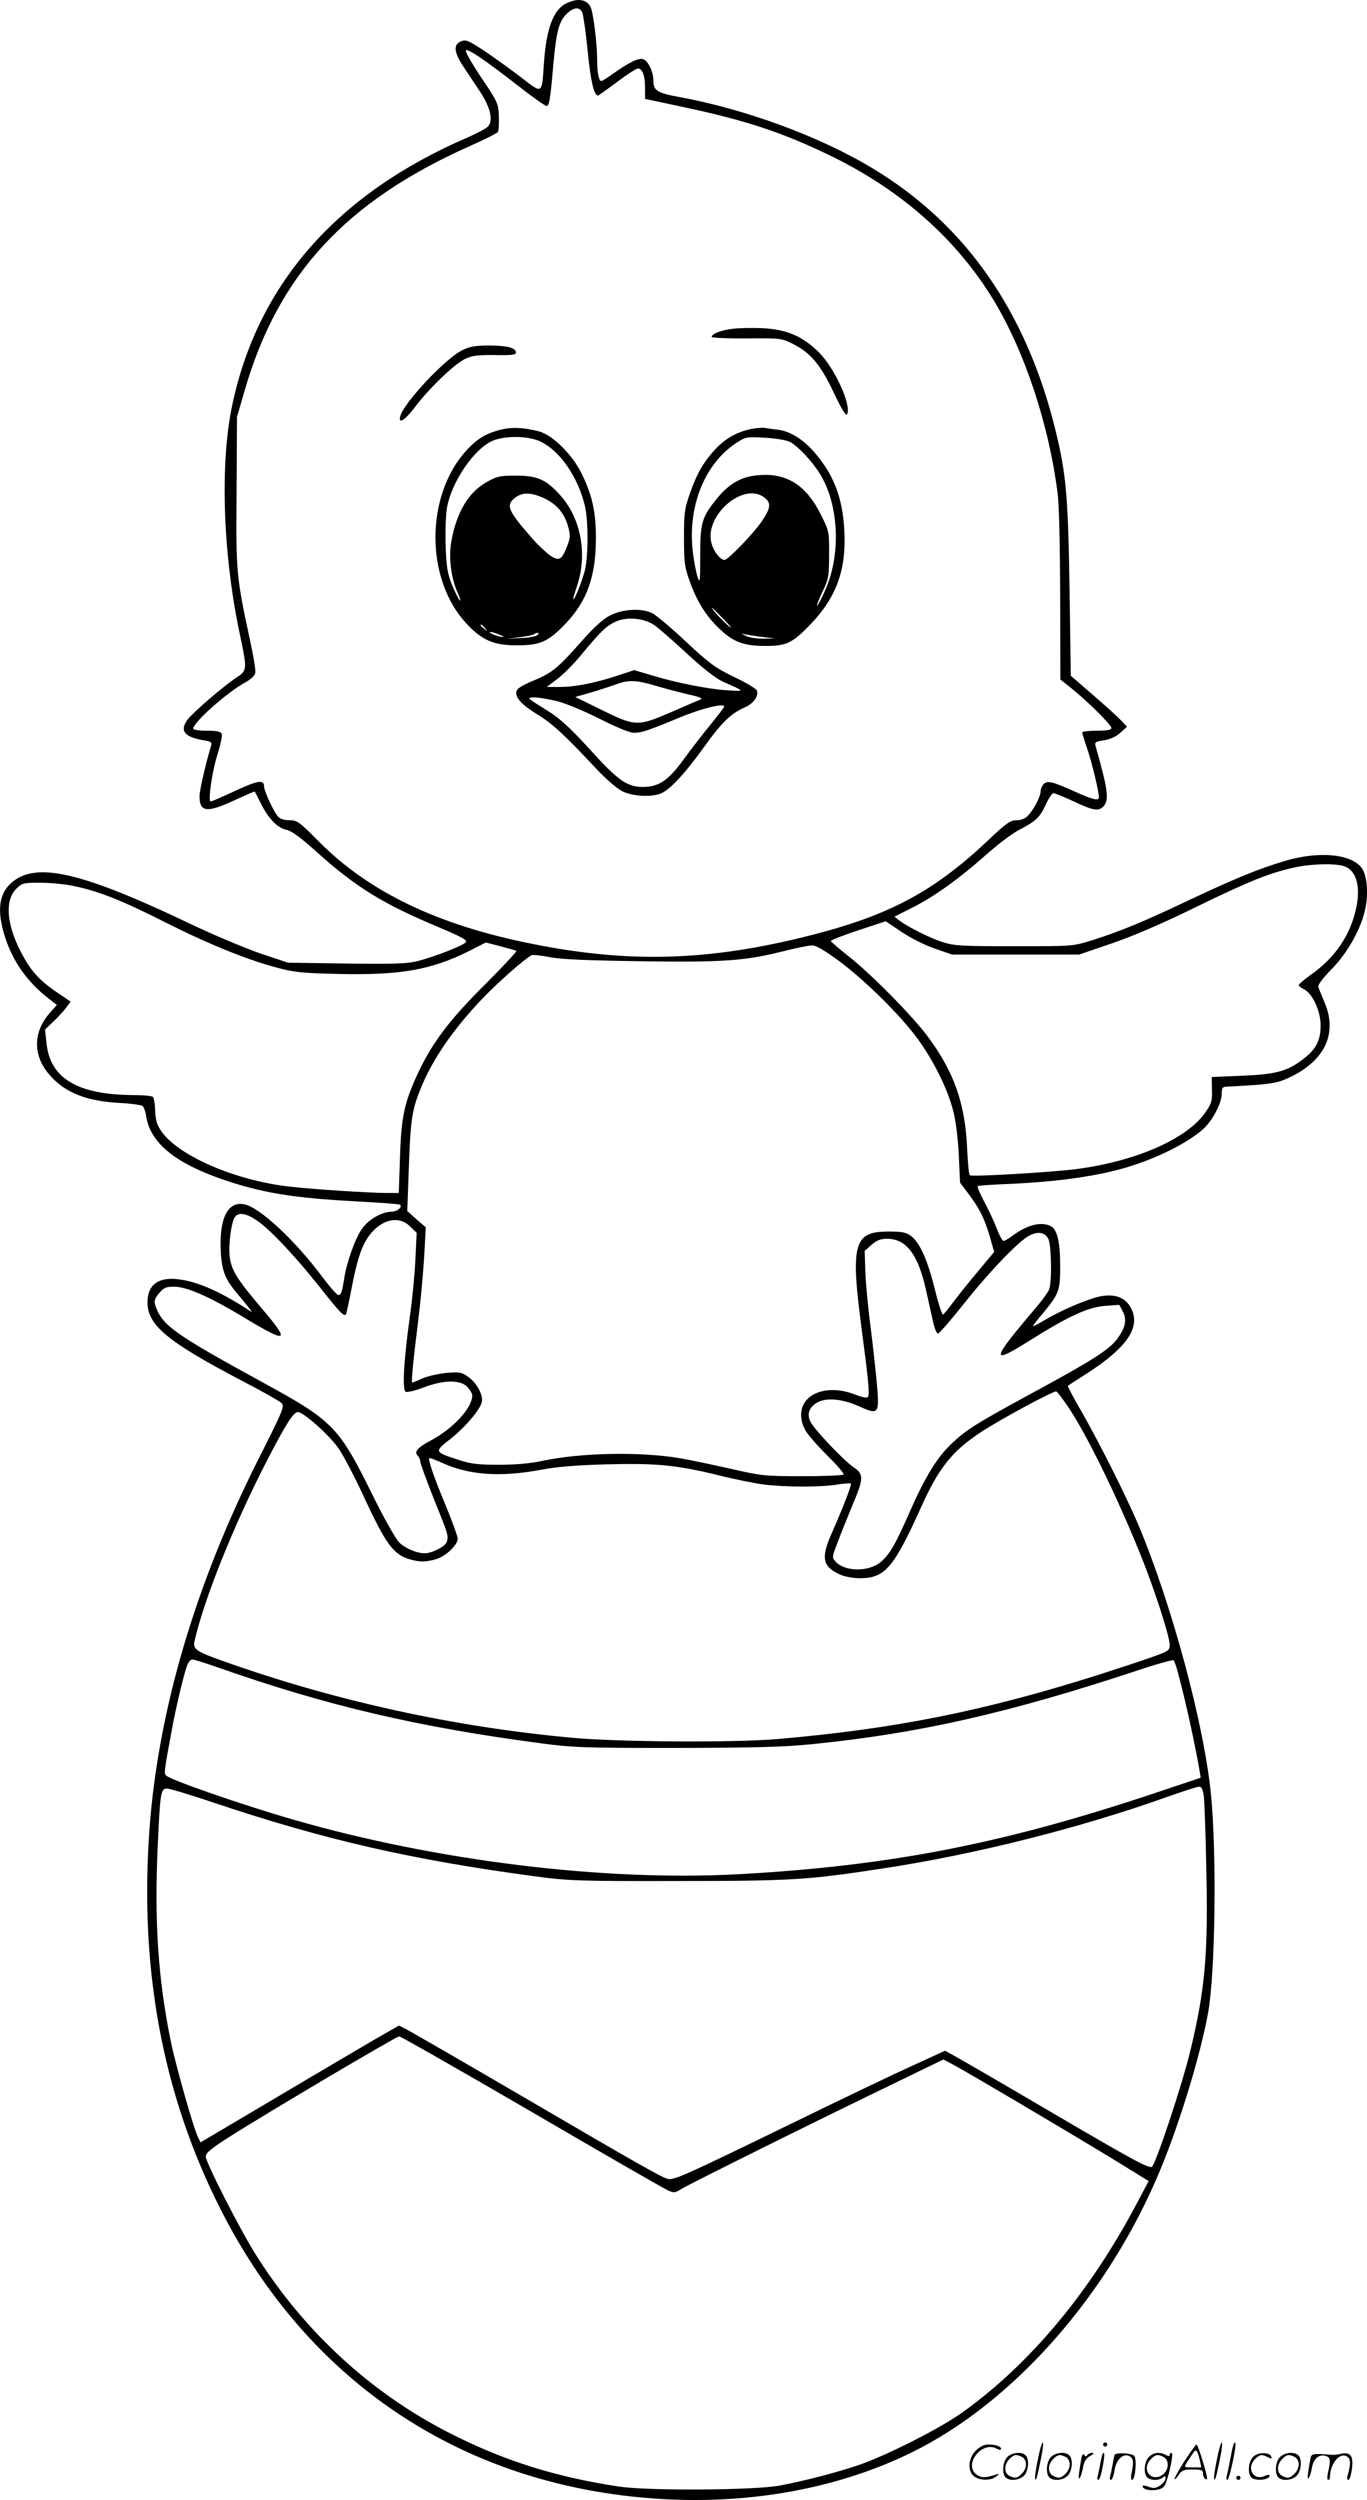
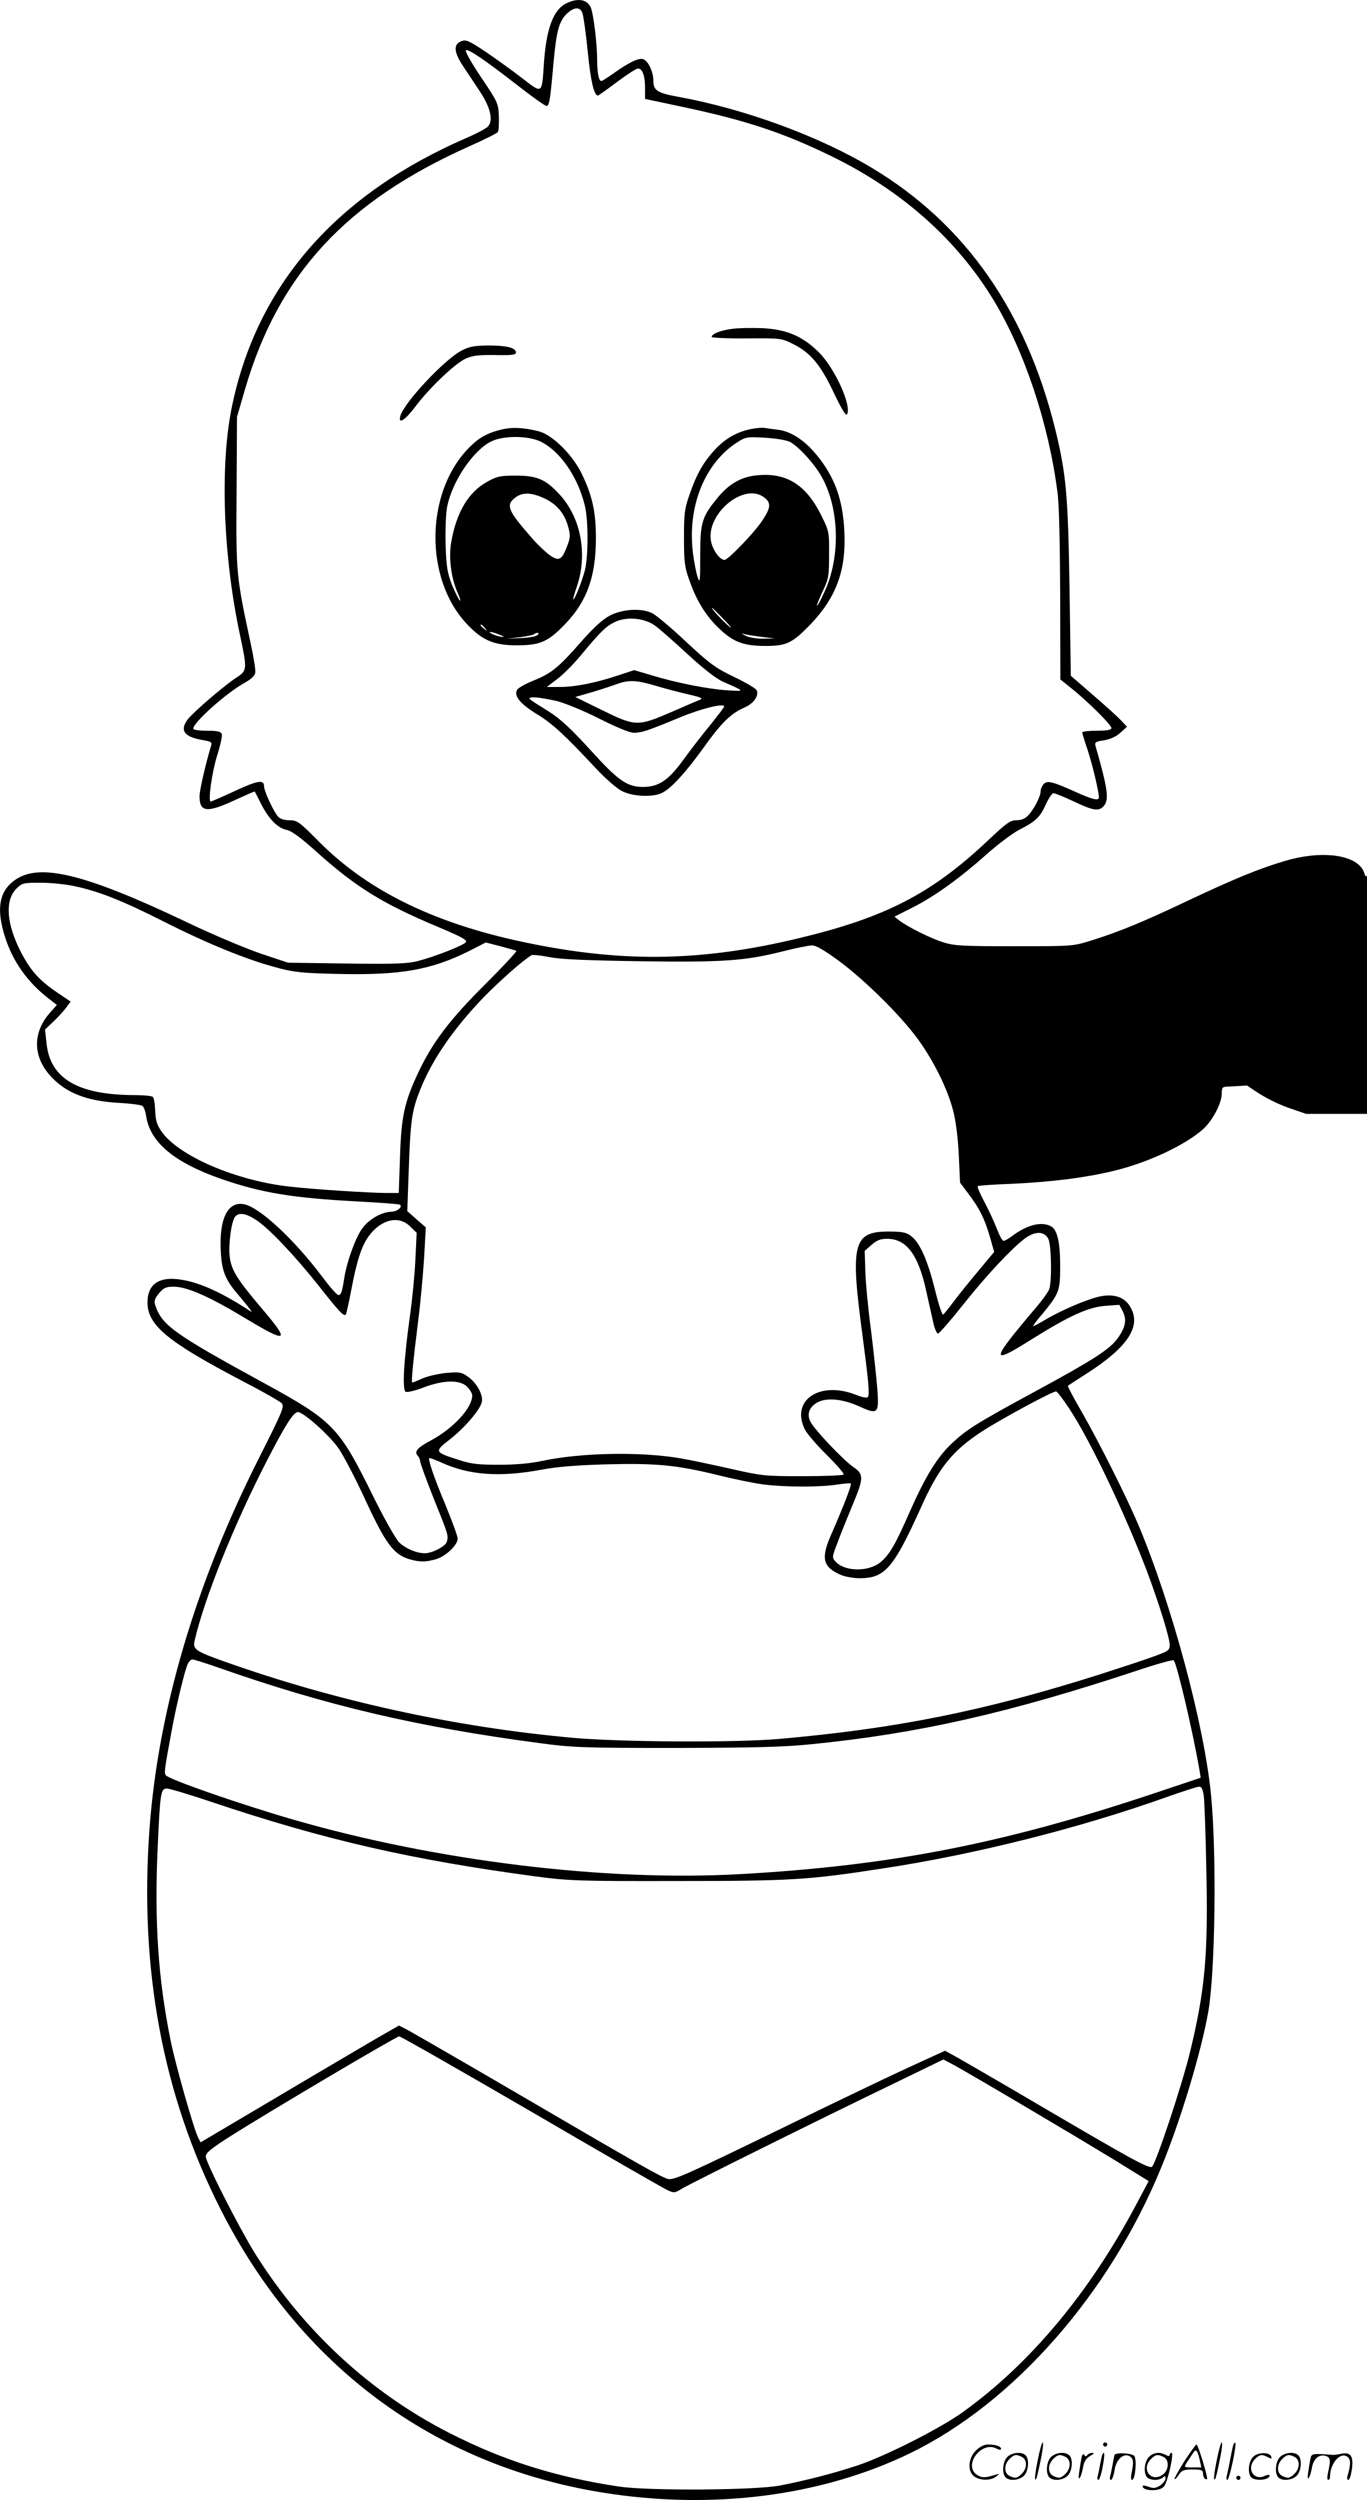
<svg xmlns="http://www.w3.org/2000/svg" version="1.0" viewBox="0 0 656.611 1200.547" preserveAspectRatio="xMidYMid meet">
  <g transform="translate(-0.166,1200.901) scale(0.1,-0.1)" fill="#000000" stroke="none">
-     <path d="M2720 11992 c-61 -31 -95 -122 -106 -291 -10 -147 -5 -144 -110 -63 -49 38 -128 94 -175 126 -76 50 -89 56 -112 47 -39 -15 -35 -54 10 -121 20 -30 56 -84 79 -119 52 -78 67 -143 38 -171 -11 -10 -53 -32 -94 -50 -630 -271 -1013 -707 -1134 -1292 -59 -284 -43 -723 40 -1106 33 -157 33 -164 -19 -197 -62 -41 -205 -164 -234 -201 -40 -54 -16 -85 78 -100 35 -6 40 -9 34 -28 -27 -90 -55 -214 -55 -240 0 -79 36 -82 177 -16 48 22 87 39 88 38 2 -2 15 -28 30 -58 36 -72 80 -118 123 -126 24 -5 67 -36 149 -110 188 -168 315 -246 585 -359 109 -46 136 -61 127 -71 -13 -16 -149 -69 -230 -90 -49 -13 -113 -15 -342 -12 l-282 4 -135 45 c-74 26 -232 92 -350 149 -511 243 -728 292 -843 190 -61 -53 -71 -134 -32 -258 37 -119 108 -219 210 -298 l40 -31 -34 -38 c-81 -92 -82 -204 -3 -296 74 -86 175 -127 332 -136 58 -3 110 -10 116 -15 6 -4 15 -27 18 -51 20 -125 137 -222 362 -300 190 -66 343 -91 644 -107 112 -6 207 -13 212 -16 16 -10 -13 -34 -41 -34 -46 -1 -108 -36 -140 -81 -32 -44 -74 -160 -86 -239 -10 -65 -15 -80 -28 -80 -7 0 -41 39 -77 87 -135 180 -302 335 -376 349 -78 15 -120 -68 -112 -225 5 -96 21 -137 85 -211 21 -25 45 -54 53 -65 15 -20 15 -20 -15 0 -135 86 -239 131 -330 141 -94 11 -145 -28 -145 -111 0 -110 95 -189 460 -380 91 -47 173 -94 183 -103 16 -17 11 -30 -111 -272 -302 -600 -480 -1204 -522 -1770 -50 -676 63 -1282 341 -1830 380 -751 1022 -1228 1830 -1360 529 -86 1056 -19 1484 189 495 241 955 764 1203 1368 94 227 193 557 227 749 34 193 41 755 14 1039 -32 338 -189 921 -351 1305 -57 134 -187 393 -270 538 -39 67 -69 124 -67 126 2 2 44 29 92 60 198 127 264 229 206 322 -28 46 -81 62 -150 46 -61 -15 -173 -62 -252 -108 -32 -19 -60 -34 -63 -34 -3 0 17 28 46 61 79 96 84 109 84 229 0 113 -14 174 -44 190 -46 25 -115 7 -186 -46 -17 -13 -36 -24 -42 -24 -6 0 -20 26 -32 58 -12 31 -39 90 -60 129 -21 40 -36 74 -32 76 4 3 77 8 162 11 193 9 354 29 490 62 164 39 345 124 431 201 45 41 89 124 89 170 0 29 3 33 28 34 15 0 76 4 135 8 90 7 118 14 171 40 164 81 222 210 160 356 -14 33 -28 67 -30 75 -3 9 22 43 64 85 77 79 143 196 162 292 15 69 8 155 -15 190 -47 71 -205 87 -370 38 -125 -37 -238 -83 -465 -190 -219 -104 -334 -151 -465 -192 -90 -28 -91 -28 -370 -28 -244 0 -288 2 -340 18 -62 19 -172 74 -214 106 l-23 18 83 42 c107 53 230 142 358 256 56 50 128 104 160 120 78 40 99 60 127 123 13 28 29 52 36 52 7 0 51 -18 98 -40 95 -45 119 -48 143 -22 27 30 20 82 -39 288 -5 19 0 22 41 28 30 5 58 18 78 36 l32 29 -30 32 c-16 17 -77 72 -135 122 l-105 91 -6 415 c-7 453 -16 552 -68 766 -140 569 -432 987 -877 1255 -254 154 -617 287 -939 345 -97 18 -115 30 -115 77 0 42 -25 95 -49 103 -22 7 -69 -16 -145 -70 -26 -19 -52 -35 -56 -35 -12 0 -20 39 -20 100 0 79 -18 225 -31 254 -18 39 -64 46 -119 18z m79 -45 c5 -13 17 -97 26 -188 14 -141 30 -209 49 -209 2 0 43 29 91 65 48 36 93 65 101 65 21 0 34 -34 34 -92 l0 -54 174 -37 c313 -66 492 -126 725 -240 335 -164 599 -399 775 -689 148 -244 265 -594 307 -923 8 -54 12 -250 13 -494 l1 -405 55 -44 c78 -63 190 -174 190 -189 0 -9 -20 -13 -70 -13 -38 0 -70 -4 -70 -8 0 -5 11 -41 25 -82 22 -65 55 -202 55 -230 0 -18 -30 -11 -112 26 -111 50 -135 56 -153 38 -8 -9 -15 -24 -15 -35 0 -25 -32 -87 -60 -116 -14 -15 -32 -23 -56 -23 -30 0 -48 -13 -141 -101 -267 -251 -487 -365 -898 -464 -458 -111 -832 -120 -1285 -29 -455 90 -786 249 -1027 492 -94 95 -104 102 -141 102 -24 0 -45 6 -55 18 -21 23 -67 122 -67 145 0 33 -29 29 -139 -22 -60 -28 -113 -51 -117 -51 -14 0 5 138 31 222 15 47 25 93 22 102 -5 12 -21 16 -72 16 -38 0 -65 4 -65 10 0 30 162 174 250 222 29 16 46 33 48 47 2 12 -8 74 -22 139 -70 327 -71 335 -68 728 l2 361 39 134 c161 551 485 901 1076 1165 72 32 134 63 138 69 4 5 6 39 5 76 -3 63 -6 69 -87 189 -48 72 -78 126 -71 128 14 5 88 -45 249 -170 69 -54 131 -98 138 -98 13 0 18 31 33 204 14 153 26 200 62 237 36 35 65 37 77 6z m3660 -4098 c57 -20 79 -96 57 -200 -28 -131 -101 -239 -218 -321 -32 -23 -58 -45 -58 -50 0 -4 11 -13 24 -19 41 -19 81 -104 81 -174 0 -74 -22 -116 -89 -166 -73 -55 -130 -70 -293 -76 l-141 -6 1 -61 c2 -54 -2 -66 -31 -108 -88 -128 -332 -235 -619 -273 -115 -15 -500 -38 -513 -30 -4 2 -10 62 -13 132 -10 215 -63 364 -188 533 -73 99 -274 303 -384 389 -44 35 -81 67 -83 71 -1 3 57 27 131 51 l133 44 76 -51 c44 -30 110 -63 159 -80 l84 -29 305 0 305 0 155 53 c103 35 241 94 410 177 252 123 352 163 473 189 77 17 194 20 236 5z m-6102 -95 c116 -24 231 -69 432 -171 210 -106 399 -183 540 -220 83 -23 122 -27 295 -31 303 -7 448 19 631 110 l80 41 70 -18 c38 -10 73 -20 77 -22 4 -2 -64 -75 -150 -161 -171 -170 -254 -280 -322 -425 -66 -141 -81 -210 -87 -404 l-6 -173 -56 0 c-81 0 -360 18 -471 31 -257 29 -531 147 -613 265 -22 32 -28 52 -30 100 -1 32 -6 62 -12 66 -5 4 -42 8 -82 8 -277 0 -411 79 -428 250 l-7 65 42 40 c23 22 50 52 61 67 l20 27 -62 42 c-89 60 -129 105 -176 194 -71 138 -79 251 -22 307 26 26 33 28 114 28 47 0 120 -7 162 -16z m3675 -360 c125 -93 293 -259 377 -373 76 -104 144 -240 171 -346 13 -50 23 -130 27 -212 l6 -133 39 -52 c54 -71 78 -119 104 -207 l21 -74 -76 -91 c-42 -50 -96 -117 -119 -148 -23 -31 -46 -59 -50 -62 -5 -3 -23 52 -40 122 -35 140 -72 224 -115 256 -23 17 -43 21 -107 21 -170 0 -185 -57 -126 -495 29 -220 35 -285 27 -299 -5 -7 -26 -3 -61 11 -175 67 -313 -30 -241 -170 11 -20 58 -75 105 -121 47 -47 83 -88 80 -93 -3 -4 -92 -8 -197 -8 -184 0 -198 2 -347 36 -85 19 -193 42 -240 50 -194 33 -481 27 -666 -13 -51 -11 -123 -18 -204 -18 -105 0 -137 4 -197 24 -116 37 -116 39 -39 99 71 56 143 140 152 178 8 33 -25 94 -67 122 -30 22 -41 23 -103 18 -38 -4 -89 -15 -114 -26 -24 -11 -47 -20 -50 -20 -6 0 4 101 29 302 11 86 23 221 28 300 l8 143 -45 39 -44 39 7 196 c8 239 15 287 55 387 57 144 160 293 304 443 76 78 191 180 231 203 6 3 44 -1 85 -9 54 -11 174 -16 435 -20 402 -6 505 2 685 47 63 16 127 29 142 29 18 1 59 -23 130 -75z m-2801 -1243 c60 -38 185 -170 301 -316 100 -127 123 -151 131 -138 3 5 15 60 27 123 26 138 50 210 86 257 60 78 142 96 196 42 l31 -30 -6 -127 c-3 -70 -15 -194 -27 -277 -30 -219 -37 -353 -19 -360 8 -3 46 6 85 21 94 36 173 38 208 5 14 -14 26 -33 26 -43 0 -60 -91 -159 -200 -217 -64 -34 -81 -54 -61 -74 6 -6 11 -18 11 -26 0 -8 29 -87 64 -176 72 -178 73 -181 63 -212 -8 -21 -70 -53 -105 -53 -40 0 -93 23 -123 52 -18 19 -73 116 -130 232 -159 322 -188 352 -519 533 -439 240 -493 279 -524 379 -5 15 1 31 20 53 22 26 33 31 71 31 62 0 169 -47 332 -145 217 -131 230 -124 89 42 -119 140 -145 183 -153 247 -7 57 8 171 26 192 18 22 51 17 100 -15z m3806 -91 c15 -29 18 -207 4 -243 -5 -13 -33 -52 -63 -87 -220 -259 -223 -280 -23 -154 182 114 274 156 355 162 l68 5 17 -32 c20 -40 13 -76 -25 -129 -38 -53 -121 -106 -400 -257 -280 -152 -326 -181 -397 -248 -70 -66 -127 -159 -202 -329 -69 -157 -96 -204 -140 -241 -57 -47 -172 -46 -216 3 -17 19 -17 22 8 87 14 38 46 118 71 178 58 138 58 154 5 190 -49 35 -184 177 -204 216 -20 37 -6 73 36 95 44 22 118 15 196 -20 92 -42 97 -36 89 80 -4 53 -18 182 -31 288 -14 105 -26 233 -27 284 l-3 94 33 29 c25 22 42 29 75 29 92 0 149 -75 187 -248 12 -54 27 -122 34 -152 6 -30 17 -55 23 -55 6 0 59 61 118 135 114 144 235 273 300 322 49 36 93 35 112 -2z m101 -816 c100 -151 265 -498 372 -778 57 -152 110 -322 110 -355 0 -28 -5 -31 -86 -60 -47 -17 -166 -56 -263 -87 -548 -173 -970 -257 -1531 -306 -212 -18 -762 -15 -990 6 -564 51 -1140 177 -1673 367 -133 47 -150 58 -141 97 46 203 190 560 345 861 90 175 128 235 150 239 23 4 148 -106 196 -173 23 -33 82 -145 130 -250 97 -209 135 -260 209 -283 51 -15 78 -15 129 -1 46 13 105 68 105 99 0 12 -27 85 -59 163 -56 134 -84 217 -77 224 2 2 27 -8 57 -21 132 -61 282 -72 480 -35 80 15 174 22 316 26 235 6 334 -3 534 -52 75 -19 174 -39 220 -45 104 -13 275 -13 353 0 33 5 62 7 64 5 6 -5 -35 -111 -93 -243 -52 -117 -42 -159 48 -197 20 -8 59 -15 87 -15 122 0 163 47 295 339 86 193 152 274 295 367 96 62 343 195 355 191 6 -2 34 -39 63 -83z m-4085 -1244 c518 -182 953 -284 1542 -362 157 -21 207 -23 650 -23 381 1 516 4 655 18 513 51 948 150 1562 353 92 31 171 53 177 50 14 -9 93 -344 125 -533 l5 -31 -242 -81 c-720 -239 -1255 -342 -1972 -382 -646 -36 -1457 63 -2145 262 -256 74 -600 194 -612 213 -8 12 -7 23 24 191 22 125 63 296 79 338 6 15 17 27 25 27 7 0 64 -18 127 -40z m4731 -617 c3 -27 9 -185 12 -353 9 -408 -6 -576 -77 -870 -39 -163 -168 -550 -185 -557 -18 -7 -108 43 -519 284 -187 110 -370 216 -407 237 l-67 37 -153 -70 c-84 -38 -346 -163 -583 -279 -524 -255 -569 -275 -598 -266 -34 11 -148 75 -700 398 -279 163 -526 305 -548 317 l-41 21 -122 -70 c-66 -39 -281 -165 -476 -281 l-355 -210 -12 24 c-20 38 -109 351 -132 466 -60 297 -78 568 -62 927 12 267 15 282 45 282 12 0 109 -29 216 -65 542 -182 958 -277 1555 -357 159 -21 204 -23 680 -22 546 0 628 5 985 60 444 67 951 195 1365 343 77 27 147 50 156 50 12 1 18 -12 23 -46z m-3235 -1512 c339 -198 633 -367 654 -377 37 -18 38 -17 75 5 41 25 647 326 1016 504 l239 116 40 -21 c53 -27 578 -337 784 -463 l162 -100 -60 -113 c-224 -422 -508 -763 -832 -996 -106 -77 -371 -211 -502 -255 -113 -38 -257 -75 -377 -98 -120 -23 -632 -26 -773 -5 -305 46 -553 124 -814 257 -381 194 -703 492 -936 865 -77 125 -235 435 -235 463 0 17 25 38 113 94 177 113 801 482 816 483 7 0 291 -162 630 -359z M3520 10430 c-56 -7 -100 -24 -100 -39 0 -4 75 -8 168 -7 166 1 167 1 225 -28 83 -42 131 -100 194 -234 36 -75 57 -111 63 -103 24 40 -57 219 -134 297 -78 78 -155 111 -271 117 -49 2 -115 1 -145 -3z M2218 10325 c-82 -43 -272 -246 -293 -312 -13 -45 22 -23 73 45 63 84 184 201 237 227 33 16 59 20 143 19 82 -2 102 1 102 12 0 23 -45 34 -133 34 -67 -1 -91 -5 -129 -25z M2401 9944 c-68 -18 -108 -43 -158 -97 -198 -215 -200 -615 -4 -829 76 -83 133 -108 245 -108 112 0 151 17 233 103 104 108 147 228 147 412 0 128 -18 206 -69 311 -45 91 -140 185 -206 202 -77 19 -132 21 -188 6z m198 -56 c93 -45 179 -170 212 -308 17 -71 17 -240 0 -310 -14 -53 -48 -140 -56 -140 -2 0 5 26 16 58 55 157 22 334 -82 447 -66 72 -108 90 -209 90 -76 0 -91 -3 -139 -30 -89 -49 -147 -146 -172 -289 -13 -76 -1 -172 31 -244 11 -23 15 -40 11 -37 -5 2 -21 35 -37 72 -23 59 -28 85 -32 193 -2 69 1 151 7 183 23 123 128 278 216 318 59 27 175 26 234 -3z m17 -272 c60 -28 98 -73 115 -138 11 -39 10 -52 -5 -91 -26 -68 -39 -75 -84 -44 -20 15 -60 52 -87 84 -114 130 -125 156 -79 192 35 27 77 26 140 -3z m-285 -623 c13 -16 12 -17 -3 -4 -10 7 -18 15 -18 17 0 8 8 3 21 -13z m89 -41 c3 -3 -8 -2 -25 2 -16 4 -34 12 -40 17 -5 5 6 4 25 -2 19 -7 37 -14 40 -17z m163 7 c-6 -6 -42 -13 -80 -14 l-68 -4 63 8 c34 4 65 11 69 14 3 4 11 7 17 7 6 0 6 -4 -1 -11z M3611 9949 c-67 -13 -125 -45 -173 -97 -58 -62 -90 -119 -124 -217 -25 -71 -27 -94 -27 -210 0 -114 3 -139 26 -203 35 -100 81 -174 148 -236 65 -61 115 -79 218 -79 101 0 129 14 216 104 125 131 173 263 162 453 -8 149 -47 255 -131 358 -57 71 -124 115 -185 123 -25 3 -55 7 -66 9 -11 2 -40 0 -64 -5z m185 -62 c39 -21 105 -91 143 -152 94 -150 104 -396 22 -570 -16 -36 -32 -65 -35 -65 -3 0 9 30 26 67 30 62 32 75 32 178 1 109 0 113 -37 188 -72 146 -165 206 -303 194 -78 -6 -136 -38 -192 -104 -79 -96 -87 -120 -87 -280 0 -125 -1 -138 -12 -107 -7 20 -17 73 -23 118 -27 221 55 428 210 529 43 28 48 29 136 24 53 -3 104 -12 120 -20z m-122 -268 c33 -26 30 -50 -15 -116 -40 -58 -161 -183 -177 -183 -20 0 -50 37 -62 77 -40 134 153 302 254 222z m-194 -586 c30 -31 42 -46 25 -33 -29 24 -91 90 -83 90 2 0 28 -26 58 -57z m185 -83 l60 -7 -55 -1 c-30 -1 -68 5 -85 13 -24 12 -25 14 -5 8 14 -3 52 -9 85 -13z M2931 9053 c-36 -19 -79 -59 -139 -127 -108 -123 -141 -150 -227 -185 -38 -15 -74 -35 -79 -44 -18 -29 14 -68 94 -117 74 -45 131 -97 285 -262 45 -48 99 -95 124 -108 54 -27 152 -31 196 -7 43 23 111 97 198 218 85 119 130 162 194 190 44 19 70 55 60 82 -3 9 -52 38 -109 65 -91 44 -118 64 -233 171 -71 67 -144 128 -162 136 -52 25 -142 19 -202 -12z m219 -50 c21 -15 91 -77 156 -137 76 -70 137 -117 169 -131 107 -47 107 -46 20 -41 -93 6 -245 36 -363 72 l-84 25 -76 -25 c-108 -36 -206 -56 -281 -56 l-63 0 50 38 c27 20 78 71 112 112 96 116 122 141 165 162 58 28 145 19 195 -19z m4 -288 c44 -13 115 -32 156 -41 57 -13 70 -19 55 -25 -11 -4 -74 -31 -140 -60 -160 -69 -171 -69 -332 10 l-128 63 80 23 c44 13 98 31 120 39 57 21 96 19 189 -9z m-480 -72 c40 -10 129 -46 206 -85 81 -41 147 -68 166 -68 38 0 67 10 217 72 105 44 217 72 217 54 0 -4 -29 -41 -63 -84 -35 -42 -94 -118 -131 -169 -74 -102 -120 -133 -196 -133 -76 0 -119 30 -253 178 -92 101 -144 149 -196 182 -112 70 -112 69 -72 70 18 0 65 -8 105 -17z M4986 194 c-10 -47 -15 -88 -12 -91 5 -6 9 7 30 110 7 37 10 67 6 67 -4 0 -15 -39 -24 -86z M5300 270 c0 -5 5 -10 10 -10 6 0 10 5 10 10 0 6 -4 10 -10 10 -5 0 -10 -4 -10 -10z M5846 194 c-10 -47 -15 -88 -12 -91 5 -6 9 7 30 110 7 37 10 67 6 67 -4 0 -15 -39 -24 -86z M5926 269 c-3 -8 -10 -41 -16 -74 -6 -33 -14 -68 -16 -77 -3 -10 -1 -18 3 -18 10 0 46 171 38 178 -2 3 -7 -1 -9 -9z M4689 241 c-38 -38 -41 -101 -7 -125 29 -20 79 -20 104 0 18 14 18 15 1 10 -53 -17 -69 -17 -92 -2 -69 45 21 166 94 126 12 -6 21 -7 21 -1 0 12 -25 21 -62 21 -19 0 -39 -10 -59 -29z M5690 189 c-28 -45 -49 -83 -47 -85 2 -3 12 7 21 21 14 21 24 25 66 25 43 0 50 -3 50 -19 0 -11 5 -23 10 -26 6 -3 10 -3 10 1 0 20 -44 164 -51 164 -4 0 -30 -37 -59 -81z m75 4 l7 -33 -42 0 c-42 0 -42 0 -28 23 8 12 21 32 29 44 15 25 22 18 34 -34z M4840 210 c-22 -22 -27 -79 -8 -98 19 -19 66 -14 88 8 22 22 27 79 8 98 -19 19 -66 14 -88 -8z m71 0 c25 -14 25 -54 -1 -80 -23 -23 -33 -24 -61 -10 -25 14 -25 54 1 80 23 23 33 24 61 10z M5050 210 c-22 -22 -27 -79 -8 -98 19 -19 66 -14 88 8 22 22 27 79 8 98 -19 19 -66 14 -88 -8z m71 0 c25 -14 25 -54 -1 -80 -23 -23 -33 -24 -61 -10 -25 14 -25 54 1 80 23 23 33 24 61 10z M5196 204 c-3 -16 -8 -47 -11 -69 -8 -51 10 -26 19 27 5 27 15 42 34 53 18 10 22 14 10 15 -9 0 -20 -5 -24 -11 -5 -8 -9 -8 -14 1 -5 8 -10 3 -14 -16z M5297 223 c-2 -4 -7 -26 -11 -48 -4 -22 -9 -48 -12 -57 -3 -10 -1 -18 4 -18 4 0 14 28 20 62 11 58 10 81 -1 61z M5355 220 c-1 -3 -5 -23 -9 -45 -4 -22 -9 -48 -12 -57 -3 -10 -1 -18 4 -18 5 0 13 20 17 45 7 53 44 87 74 68 17 -11 19 -28 8 -80 -4 -18 -3 -33 2 -33 16 0 24 99 11 115 -12 14 -87 18 -95 5z M5520 210 c-22 -22 -27 -79 -8 -98 7 -7 24 -12 38 -12 14 0 31 5 38 12 9 9 12 8 12 -5 0 -9 -12 -24 -26 -34 -21 -13 -32 -15 -55 -6 -16 6 -29 8 -29 3 0 -24 81 -27 102 -2 18 19 50 162 37 162 -5 0 -9 -5 -9 -10 0 -7 -6 -7 -19 0 -30 16 -59 12 -81 -10z m71 0 c29 -16 25 -65 -6 -86 -56 -37 -103 28 -55 76 23 23 33 24 61 10z M6021 211 c-23 -23 -28 -80 -9 -99 19 -19 88 -13 88 9 0 5 -11 4 -24 -2 -54 -25 -89 38 -46 81 23 23 33 24 62 9 16 -9 19 -8 16 3 -8 22 -64 22 -87 -1z M6150 210 c-22 -22 -27 -79 -8 -98 19 -19 66 -14 88 8 22 22 27 79 8 98 -19 19 -66 14 -88 -8z m71 0 c25 -14 25 -54 -1 -80 -23 -23 -33 -24 -61 -10 -25 14 -25 54 1 80 23 23 33 24 61 10z M6296 201 c-3 -14 -8 -44 -11 -66 -8 -51 10 -26 19 27 8 41 35 63 66 53 22 -7 24 -21 11 -77 -5 -22 -5 -38 0 -38 5 0 9 6 9 13 0 68 51 125 85 97 15 -13 15 -35 -1 -92 -3 -10 -1 -18 4 -18 6 0 13 23 17 50 9 63 -5 84 -49 76 -17 -4 -35 -6 -41 -6 -101 8 -104 7 -109 -19z M5940 110 c0 -5 5 -10 10 -10 6 0 10 5 10 10 0 6 -4 10 -10 10 -5 0 -10 -4 -10 -10z" />
+     <path d="M2720 11992 c-61 -31 -95 -122 -106 -291 -10 -147 -5 -144 -110 -63 -49 38 -128 94 -175 126 -76 50 -89 56 -112 47 -39 -15 -35 -54 10 -121 20 -30 56 -84 79 -119 52 -78 67 -143 38 -171 -11 -10 -53 -32 -94 -50 -630 -271 -1013 -707 -1134 -1292 -59 -284 -43 -723 40 -1106 33 -157 33 -164 -19 -197 -62 -41 -205 -164 -234 -201 -40 -54 -16 -85 78 -100 35 -6 40 -9 34 -28 -27 -90 -55 -214 -55 -240 0 -79 36 -82 177 -16 48 22 87 39 88 38 2 -2 15 -28 30 -58 36 -72 80 -118 123 -126 24 -5 67 -36 149 -110 188 -168 315 -246 585 -359 109 -46 136 -61 127 -71 -13 -16 -149 -69 -230 -90 -49 -13 -113 -15 -342 -12 l-282 4 -135 45 c-74 26 -232 92 -350 149 -511 243 -728 292 -843 190 -61 -53 -71 -134 -32 -258 37 -119 108 -219 210 -298 l40 -31 -34 -38 c-81 -92 -82 -204 -3 -296 74 -86 175 -127 332 -136 58 -3 110 -10 116 -15 6 -4 15 -27 18 -51 20 -125 137 -222 362 -300 190 -66 343 -91 644 -107 112 -6 207 -13 212 -16 16 -10 -13 -34 -41 -34 -46 -1 -108 -36 -140 -81 -32 -44 -74 -160 -86 -239 -10 -65 -15 -80 -28 -80 -7 0 -41 39 -77 87 -135 180 -302 335 -376 349 -78 15 -120 -68 -112 -225 5 -96 21 -137 85 -211 21 -25 45 -54 53 -65 15 -20 15 -20 -15 0 -135 86 -239 131 -330 141 -94 11 -145 -28 -145 -111 0 -110 95 -189 460 -380 91 -47 173 -94 183 -103 16 -17 11 -30 -111 -272 -302 -600 -480 -1204 -522 -1770 -50 -676 63 -1282 341 -1830 380 -751 1022 -1228 1830 -1360 529 -86 1056 -19 1484 189 495 241 955 764 1203 1368 94 227 193 557 227 749 34 193 41 755 14 1039 -32 338 -189 921 -351 1305 -57 134 -187 393 -270 538 -39 67 -69 124 -67 126 2 2 44 29 92 60 198 127 264 229 206 322 -28 46 -81 62 -150 46 -61 -15 -173 -62 -252 -108 -32 -19 -60 -34 -63 -34 -3 0 17 28 46 61 79 96 84 109 84 229 0 113 -14 174 -44 190 -46 25 -115 7 -186 -46 -17 -13 -36 -24 -42 -24 -6 0 -20 26 -32 58 -12 31 -39 90 -60 129 -21 40 -36 74 -32 76 4 3 77 8 162 11 193 9 354 29 490 62 164 39 345 124 431 201 45 41 89 124 89 170 0 29 3 33 28 34 15 0 76 4 135 8 90 7 118 14 171 40 164 81 222 210 160 356 -14 33 -28 67 -30 75 -3 9 22 43 64 85 77 79 143 196 162 292 15 69 8 155 -15 190 -47 71 -205 87 -370 38 -125 -37 -238 -83 -465 -190 -219 -104 -334 -151 -465 -192 -90 -28 -91 -28 -370 -28 -244 0 -288 2 -340 18 -62 19 -172 74 -214 106 l-23 18 83 42 c107 53 230 142 358 256 56 50 128 104 160 120 78 40 99 60 127 123 13 28 29 52 36 52 7 0 51 -18 98 -40 95 -45 119 -48 143 -22 27 30 20 82 -39 288 -5 19 0 22 41 28 30 5 58 18 78 36 l32 29 -30 32 c-16 17 -77 72 -135 122 l-105 91 -6 415 c-7 453 -16 552 -68 766 -140 569 -432 987 -877 1255 -254 154 -617 287 -939 345 -97 18 -115 30 -115 77 0 42 -25 95 -49 103 -22 7 -69 -16 -145 -70 -26 -19 -52 -35 -56 -35 -12 0 -20 39 -20 100 0 79 -18 225 -31 254 -18 39 -64 46 -119 18z m79 -45 c5 -13 17 -97 26 -188 14 -141 30 -209 49 -209 2 0 43 29 91 65 48 36 93 65 101 65 21 0 34 -34 34 -92 l0 -54 174 -37 c313 -66 492 -126 725 -240 335 -164 599 -399 775 -689 148 -244 265 -594 307 -923 8 -54 12 -250 13 -494 l1 -405 55 -44 c78 -63 190 -174 190 -189 0 -9 -20 -13 -70 -13 -38 0 -70 -4 -70 -8 0 -5 11 -41 25 -82 22 -65 55 -202 55 -230 0 -18 -30 -11 -112 26 -111 50 -135 56 -153 38 -8 -9 -15 -24 -15 -35 0 -25 -32 -87 -60 -116 -14 -15 -32 -23 -56 -23 -30 0 -48 -13 -141 -101 -267 -251 -487 -365 -898 -464 -458 -111 -832 -120 -1285 -29 -455 90 -786 249 -1027 492 -94 95 -104 102 -141 102 -24 0 -45 6 -55 18 -21 23 -67 122 -67 145 0 33 -29 29 -139 -22 -60 -28 -113 -51 -117 -51 -14 0 5 138 31 222 15 47 25 93 22 102 -5 12 -21 16 -72 16 -38 0 -65 4 -65 10 0 30 162 174 250 222 29 16 46 33 48 47 2 12 -8 74 -22 139 -70 327 -71 335 -68 728 l2 361 39 134 c161 551 485 901 1076 1165 72 32 134 63 138 69 4 5 6 39 5 76 -3 63 -6 69 -87 189 -48 72 -78 126 -71 128 14 5 88 -45 249 -170 69 -54 131 -98 138 -98 13 0 18 31 33 204 14 153 26 200 62 237 36 35 65 37 77 6z m3660 -4098 c57 -20 79 -96 57 -200 -28 -131 -101 -239 -218 -321 -32 -23 -58 -45 -58 -50 0 -4 11 -13 24 -19 41 -19 81 -104 81 -174 0 -74 -22 -116 -89 -166 -73 -55 -130 -70 -293 -76 l-141 -6 1 -61 l133 44 76 -51 c44 -30 110 -63 159 -80 l84 -29 305 0 305 0 155 53 c103 35 241 94 410 177 252 123 352 163 473 189 77 17 194 20 236 5z m-6102 -95 c116 -24 231 -69 432 -171 210 -106 399 -183 540 -220 83 -23 122 -27 295 -31 303 -7 448 19 631 110 l80 41 70 -18 c38 -10 73 -20 77 -22 4 -2 -64 -75 -150 -161 -171 -170 -254 -280 -322 -425 -66 -141 -81 -210 -87 -404 l-6 -173 -56 0 c-81 0 -360 18 -471 31 -257 29 -531 147 -613 265 -22 32 -28 52 -30 100 -1 32 -6 62 -12 66 -5 4 -42 8 -82 8 -277 0 -411 79 -428 250 l-7 65 42 40 c23 22 50 52 61 67 l20 27 -62 42 c-89 60 -129 105 -176 194 -71 138 -79 251 -22 307 26 26 33 28 114 28 47 0 120 -7 162 -16z m3675 -360 c125 -93 293 -259 377 -373 76 -104 144 -240 171 -346 13 -50 23 -130 27 -212 l6 -133 39 -52 c54 -71 78 -119 104 -207 l21 -74 -76 -91 c-42 -50 -96 -117 -119 -148 -23 -31 -46 -59 -50 -62 -5 -3 -23 52 -40 122 -35 140 -72 224 -115 256 -23 17 -43 21 -107 21 -170 0 -185 -57 -126 -495 29 -220 35 -285 27 -299 -5 -7 -26 -3 -61 11 -175 67 -313 -30 -241 -170 11 -20 58 -75 105 -121 47 -47 83 -88 80 -93 -3 -4 -92 -8 -197 -8 -184 0 -198 2 -347 36 -85 19 -193 42 -240 50 -194 33 -481 27 -666 -13 -51 -11 -123 -18 -204 -18 -105 0 -137 4 -197 24 -116 37 -116 39 -39 99 71 56 143 140 152 178 8 33 -25 94 -67 122 -30 22 -41 23 -103 18 -38 -4 -89 -15 -114 -26 -24 -11 -47 -20 -50 -20 -6 0 4 101 29 302 11 86 23 221 28 300 l8 143 -45 39 -44 39 7 196 c8 239 15 287 55 387 57 144 160 293 304 443 76 78 191 180 231 203 6 3 44 -1 85 -9 54 -11 174 -16 435 -20 402 -6 505 2 685 47 63 16 127 29 142 29 18 1 59 -23 130 -75z m-2801 -1243 c60 -38 185 -170 301 -316 100 -127 123 -151 131 -138 3 5 15 60 27 123 26 138 50 210 86 257 60 78 142 96 196 42 l31 -30 -6 -127 c-3 -70 -15 -194 -27 -277 -30 -219 -37 -353 -19 -360 8 -3 46 6 85 21 94 36 173 38 208 5 14 -14 26 -33 26 -43 0 -60 -91 -159 -200 -217 -64 -34 -81 -54 -61 -74 6 -6 11 -18 11 -26 0 -8 29 -87 64 -176 72 -178 73 -181 63 -212 -8 -21 -70 -53 -105 -53 -40 0 -93 23 -123 52 -18 19 -73 116 -130 232 -159 322 -188 352 -519 533 -439 240 -493 279 -524 379 -5 15 1 31 20 53 22 26 33 31 71 31 62 0 169 -47 332 -145 217 -131 230 -124 89 42 -119 140 -145 183 -153 247 -7 57 8 171 26 192 18 22 51 17 100 -15z m3806 -91 c15 -29 18 -207 4 -243 -5 -13 -33 -52 -63 -87 -220 -259 -223 -280 -23 -154 182 114 274 156 355 162 l68 5 17 -32 c20 -40 13 -76 -25 -129 -38 -53 -121 -106 -400 -257 -280 -152 -326 -181 -397 -248 -70 -66 -127 -159 -202 -329 -69 -157 -96 -204 -140 -241 -57 -47 -172 -46 -216 3 -17 19 -17 22 8 87 14 38 46 118 71 178 58 138 58 154 5 190 -49 35 -184 177 -204 216 -20 37 -6 73 36 95 44 22 118 15 196 -20 92 -42 97 -36 89 80 -4 53 -18 182 -31 288 -14 105 -26 233 -27 284 l-3 94 33 29 c25 22 42 29 75 29 92 0 149 -75 187 -248 12 -54 27 -122 34 -152 6 -30 17 -55 23 -55 6 0 59 61 118 135 114 144 235 273 300 322 49 36 93 35 112 -2z m101 -816 c100 -151 265 -498 372 -778 57 -152 110 -322 110 -355 0 -28 -5 -31 -86 -60 -47 -17 -166 -56 -263 -87 -548 -173 -970 -257 -1531 -306 -212 -18 -762 -15 -990 6 -564 51 -1140 177 -1673 367 -133 47 -150 58 -141 97 46 203 190 560 345 861 90 175 128 235 150 239 23 4 148 -106 196 -173 23 -33 82 -145 130 -250 97 -209 135 -260 209 -283 51 -15 78 -15 129 -1 46 13 105 68 105 99 0 12 -27 85 -59 163 -56 134 -84 217 -77 224 2 2 27 -8 57 -21 132 -61 282 -72 480 -35 80 15 174 22 316 26 235 6 334 -3 534 -52 75 -19 174 -39 220 -45 104 -13 275 -13 353 0 33 5 62 7 64 5 6 -5 -35 -111 -93 -243 -52 -117 -42 -159 48 -197 20 -8 59 -15 87 -15 122 0 163 47 295 339 86 193 152 274 295 367 96 62 343 195 355 191 6 -2 34 -39 63 -83z m-4085 -1244 c518 -182 953 -284 1542 -362 157 -21 207 -23 650 -23 381 1 516 4 655 18 513 51 948 150 1562 353 92 31 171 53 177 50 14 -9 93 -344 125 -533 l5 -31 -242 -81 c-720 -239 -1255 -342 -1972 -382 -646 -36 -1457 63 -2145 262 -256 74 -600 194 -612 213 -8 12 -7 23 24 191 22 125 63 296 79 338 6 15 17 27 25 27 7 0 64 -18 127 -40z m4731 -617 c3 -27 9 -185 12 -353 9 -408 -6 -576 -77 -870 -39 -163 -168 -550 -185 -557 -18 -7 -108 43 -519 284 -187 110 -370 216 -407 237 l-67 37 -153 -70 c-84 -38 -346 -163 -583 -279 -524 -255 -569 -275 -598 -266 -34 11 -148 75 -700 398 -279 163 -526 305 -548 317 l-41 21 -122 -70 c-66 -39 -281 -165 -476 -281 l-355 -210 -12 24 c-20 38 -109 351 -132 466 -60 297 -78 568 -62 927 12 267 15 282 45 282 12 0 109 -29 216 -65 542 -182 958 -277 1555 -357 159 -21 204 -23 680 -22 546 0 628 5 985 60 444 67 951 195 1365 343 77 27 147 50 156 50 12 1 18 -12 23 -46z m-3235 -1512 c339 -198 633 -367 654 -377 37 -18 38 -17 75 5 41 25 647 326 1016 504 l239 116 40 -21 c53 -27 578 -337 784 -463 l162 -100 -60 -113 c-224 -422 -508 -763 -832 -996 -106 -77 -371 -211 -502 -255 -113 -38 -257 -75 -377 -98 -120 -23 -632 -26 -773 -5 -305 46 -553 124 -814 257 -381 194 -703 492 -936 865 -77 125 -235 435 -235 463 0 17 25 38 113 94 177 113 801 482 816 483 7 0 291 -162 630 -359z M3520 10430 c-56 -7 -100 -24 -100 -39 0 -4 75 -8 168 -7 166 1 167 1 225 -28 83 -42 131 -100 194 -234 36 -75 57 -111 63 -103 24 40 -57 219 -134 297 -78 78 -155 111 -271 117 -49 2 -115 1 -145 -3z M2218 10325 c-82 -43 -272 -246 -293 -312 -13 -45 22 -23 73 45 63 84 184 201 237 227 33 16 59 20 143 19 82 -2 102 1 102 12 0 23 -45 34 -133 34 -67 -1 -91 -5 -129 -25z M2401 9944 c-68 -18 -108 -43 -158 -97 -198 -215 -200 -615 -4 -829 76 -83 133 -108 245 -108 112 0 151 17 233 103 104 108 147 228 147 412 0 128 -18 206 -69 311 -45 91 -140 185 -206 202 -77 19 -132 21 -188 6z m198 -56 c93 -45 179 -170 212 -308 17 -71 17 -240 0 -310 -14 -53 -48 -140 -56 -140 -2 0 5 26 16 58 55 157 22 334 -82 447 -66 72 -108 90 -209 90 -76 0 -91 -3 -139 -30 -89 -49 -147 -146 -172 -289 -13 -76 -1 -172 31 -244 11 -23 15 -40 11 -37 -5 2 -21 35 -37 72 -23 59 -28 85 -32 193 -2 69 1 151 7 183 23 123 128 278 216 318 59 27 175 26 234 -3z m17 -272 c60 -28 98 -73 115 -138 11 -39 10 -52 -5 -91 -26 -68 -39 -75 -84 -44 -20 15 -60 52 -87 84 -114 130 -125 156 -79 192 35 27 77 26 140 -3z m-285 -623 c13 -16 12 -17 -3 -4 -10 7 -18 15 -18 17 0 8 8 3 21 -13z m89 -41 c3 -3 -8 -2 -25 2 -16 4 -34 12 -40 17 -5 5 6 4 25 -2 19 -7 37 -14 40 -17z m163 7 c-6 -6 -42 -13 -80 -14 l-68 -4 63 8 c34 4 65 11 69 14 3 4 11 7 17 7 6 0 6 -4 -1 -11z M3611 9949 c-67 -13 -125 -45 -173 -97 -58 -62 -90 -119 -124 -217 -25 -71 -27 -94 -27 -210 0 -114 3 -139 26 -203 35 -100 81 -174 148 -236 65 -61 115 -79 218 -79 101 0 129 14 216 104 125 131 173 263 162 453 -8 149 -47 255 -131 358 -57 71 -124 115 -185 123 -25 3 -55 7 -66 9 -11 2 -40 0 -64 -5z m185 -62 c39 -21 105 -91 143 -152 94 -150 104 -396 22 -570 -16 -36 -32 -65 -35 -65 -3 0 9 30 26 67 30 62 32 75 32 178 1 109 0 113 -37 188 -72 146 -165 206 -303 194 -78 -6 -136 -38 -192 -104 -79 -96 -87 -120 -87 -280 0 -125 -1 -138 -12 -107 -7 20 -17 73 -23 118 -27 221 55 428 210 529 43 28 48 29 136 24 53 -3 104 -12 120 -20z m-122 -268 c33 -26 30 -50 -15 -116 -40 -58 -161 -183 -177 -183 -20 0 -50 37 -62 77 -40 134 153 302 254 222z m-194 -586 c30 -31 42 -46 25 -33 -29 24 -91 90 -83 90 2 0 28 -26 58 -57z m185 -83 l60 -7 -55 -1 c-30 -1 -68 5 -85 13 -24 12 -25 14 -5 8 14 -3 52 -9 85 -13z M2931 9053 c-36 -19 -79 -59 -139 -127 -108 -123 -141 -150 -227 -185 -38 -15 -74 -35 -79 -44 -18 -29 14 -68 94 -117 74 -45 131 -97 285 -262 45 -48 99 -95 124 -108 54 -27 152 -31 196 -7 43 23 111 97 198 218 85 119 130 162 194 190 44 19 70 55 60 82 -3 9 -52 38 -109 65 -91 44 -118 64 -233 171 -71 67 -144 128 -162 136 -52 25 -142 19 -202 -12z m219 -50 c21 -15 91 -77 156 -137 76 -70 137 -117 169 -131 107 -47 107 -46 20 -41 -93 6 -245 36 -363 72 l-84 25 -76 -25 c-108 -36 -206 -56 -281 -56 l-63 0 50 38 c27 20 78 71 112 112 96 116 122 141 165 162 58 28 145 19 195 -19z m4 -288 c44 -13 115 -32 156 -41 57 -13 70 -19 55 -25 -11 -4 -74 -31 -140 -60 -160 -69 -171 -69 -332 10 l-128 63 80 23 c44 13 98 31 120 39 57 21 96 19 189 -9z m-480 -72 c40 -10 129 -46 206 -85 81 -41 147 -68 166 -68 38 0 67 10 217 72 105 44 217 72 217 54 0 -4 -29 -41 -63 -84 -35 -42 -94 -118 -131 -169 -74 -102 -120 -133 -196 -133 -76 0 -119 30 -253 178 -92 101 -144 149 -196 182 -112 70 -112 69 -72 70 18 0 65 -8 105 -17z M4986 194 c-10 -47 -15 -88 -12 -91 5 -6 9 7 30 110 7 37 10 67 6 67 -4 0 -15 -39 -24 -86z M5300 270 c0 -5 5 -10 10 -10 6 0 10 5 10 10 0 6 -4 10 -10 10 -5 0 -10 -4 -10 -10z M5846 194 c-10 -47 -15 -88 -12 -91 5 -6 9 7 30 110 7 37 10 67 6 67 -4 0 -15 -39 -24 -86z M5926 269 c-3 -8 -10 -41 -16 -74 -6 -33 -14 -68 -16 -77 -3 -10 -1 -18 3 -18 10 0 46 171 38 178 -2 3 -7 -1 -9 -9z M4689 241 c-38 -38 -41 -101 -7 -125 29 -20 79 -20 104 0 18 14 18 15 1 10 -53 -17 -69 -17 -92 -2 -69 45 21 166 94 126 12 -6 21 -7 21 -1 0 12 -25 21 -62 21 -19 0 -39 -10 -59 -29z M5690 189 c-28 -45 -49 -83 -47 -85 2 -3 12 7 21 21 14 21 24 25 66 25 43 0 50 -3 50 -19 0 -11 5 -23 10 -26 6 -3 10 -3 10 1 0 20 -44 164 -51 164 -4 0 -30 -37 -59 -81z m75 4 l7 -33 -42 0 c-42 0 -42 0 -28 23 8 12 21 32 29 44 15 25 22 18 34 -34z M4840 210 c-22 -22 -27 -79 -8 -98 19 -19 66 -14 88 8 22 22 27 79 8 98 -19 19 -66 14 -88 -8z m71 0 c25 -14 25 -54 -1 -80 -23 -23 -33 -24 -61 -10 -25 14 -25 54 1 80 23 23 33 24 61 10z M5050 210 c-22 -22 -27 -79 -8 -98 19 -19 66 -14 88 8 22 22 27 79 8 98 -19 19 -66 14 -88 -8z m71 0 c25 -14 25 -54 -1 -80 -23 -23 -33 -24 -61 -10 -25 14 -25 54 1 80 23 23 33 24 61 10z M5196 204 c-3 -16 -8 -47 -11 -69 -8 -51 10 -26 19 27 5 27 15 42 34 53 18 10 22 14 10 15 -9 0 -20 -5 -24 -11 -5 -8 -9 -8 -14 1 -5 8 -10 3 -14 -16z M5297 223 c-2 -4 -7 -26 -11 -48 -4 -22 -9 -48 -12 -57 -3 -10 -1 -18 4 -18 4 0 14 28 20 62 11 58 10 81 -1 61z M5355 220 c-1 -3 -5 -23 -9 -45 -4 -22 -9 -48 -12 -57 -3 -10 -1 -18 4 -18 5 0 13 20 17 45 7 53 44 87 74 68 17 -11 19 -28 8 -80 -4 -18 -3 -33 2 -33 16 0 24 99 11 115 -12 14 -87 18 -95 5z M5520 210 c-22 -22 -27 -79 -8 -98 7 -7 24 -12 38 -12 14 0 31 5 38 12 9 9 12 8 12 -5 0 -9 -12 -24 -26 -34 -21 -13 -32 -15 -55 -6 -16 6 -29 8 -29 3 0 -24 81 -27 102 -2 18 19 50 162 37 162 -5 0 -9 -5 -9 -10 0 -7 -6 -7 -19 0 -30 16 -59 12 -81 -10z m71 0 c29 -16 25 -65 -6 -86 -56 -37 -103 28 -55 76 23 23 33 24 61 10z M6021 211 c-23 -23 -28 -80 -9 -99 19 -19 88 -13 88 9 0 5 -11 4 -24 -2 -54 -25 -89 38 -46 81 23 23 33 24 62 9 16 -9 19 -8 16 3 -8 22 -64 22 -87 -1z M6150 210 c-22 -22 -27 -79 -8 -98 19 -19 66 -14 88 8 22 22 27 79 8 98 -19 19 -66 14 -88 -8z m71 0 c25 -14 25 -54 -1 -80 -23 -23 -33 -24 -61 -10 -25 14 -25 54 1 80 23 23 33 24 61 10z M6296 201 c-3 -14 -8 -44 -11 -66 -8 -51 10 -26 19 27 8 41 35 63 66 53 22 -7 24 -21 11 -77 -5 -22 -5 -38 0 -38 5 0 9 6 9 13 0 68 51 125 85 97 15 -13 15 -35 -1 -92 -3 -10 -1 -18 4 -18 6 0 13 23 17 50 9 63 -5 84 -49 76 -17 -4 -35 -6 -41 -6 -101 8 -104 7 -109 -19z M5940 110 c0 -5 5 -10 10 -10 6 0 10 5 10 10 0 6 -4 10 -10 10 -5 0 -10 -4 -10 -10z" />
  </g>
</svg>